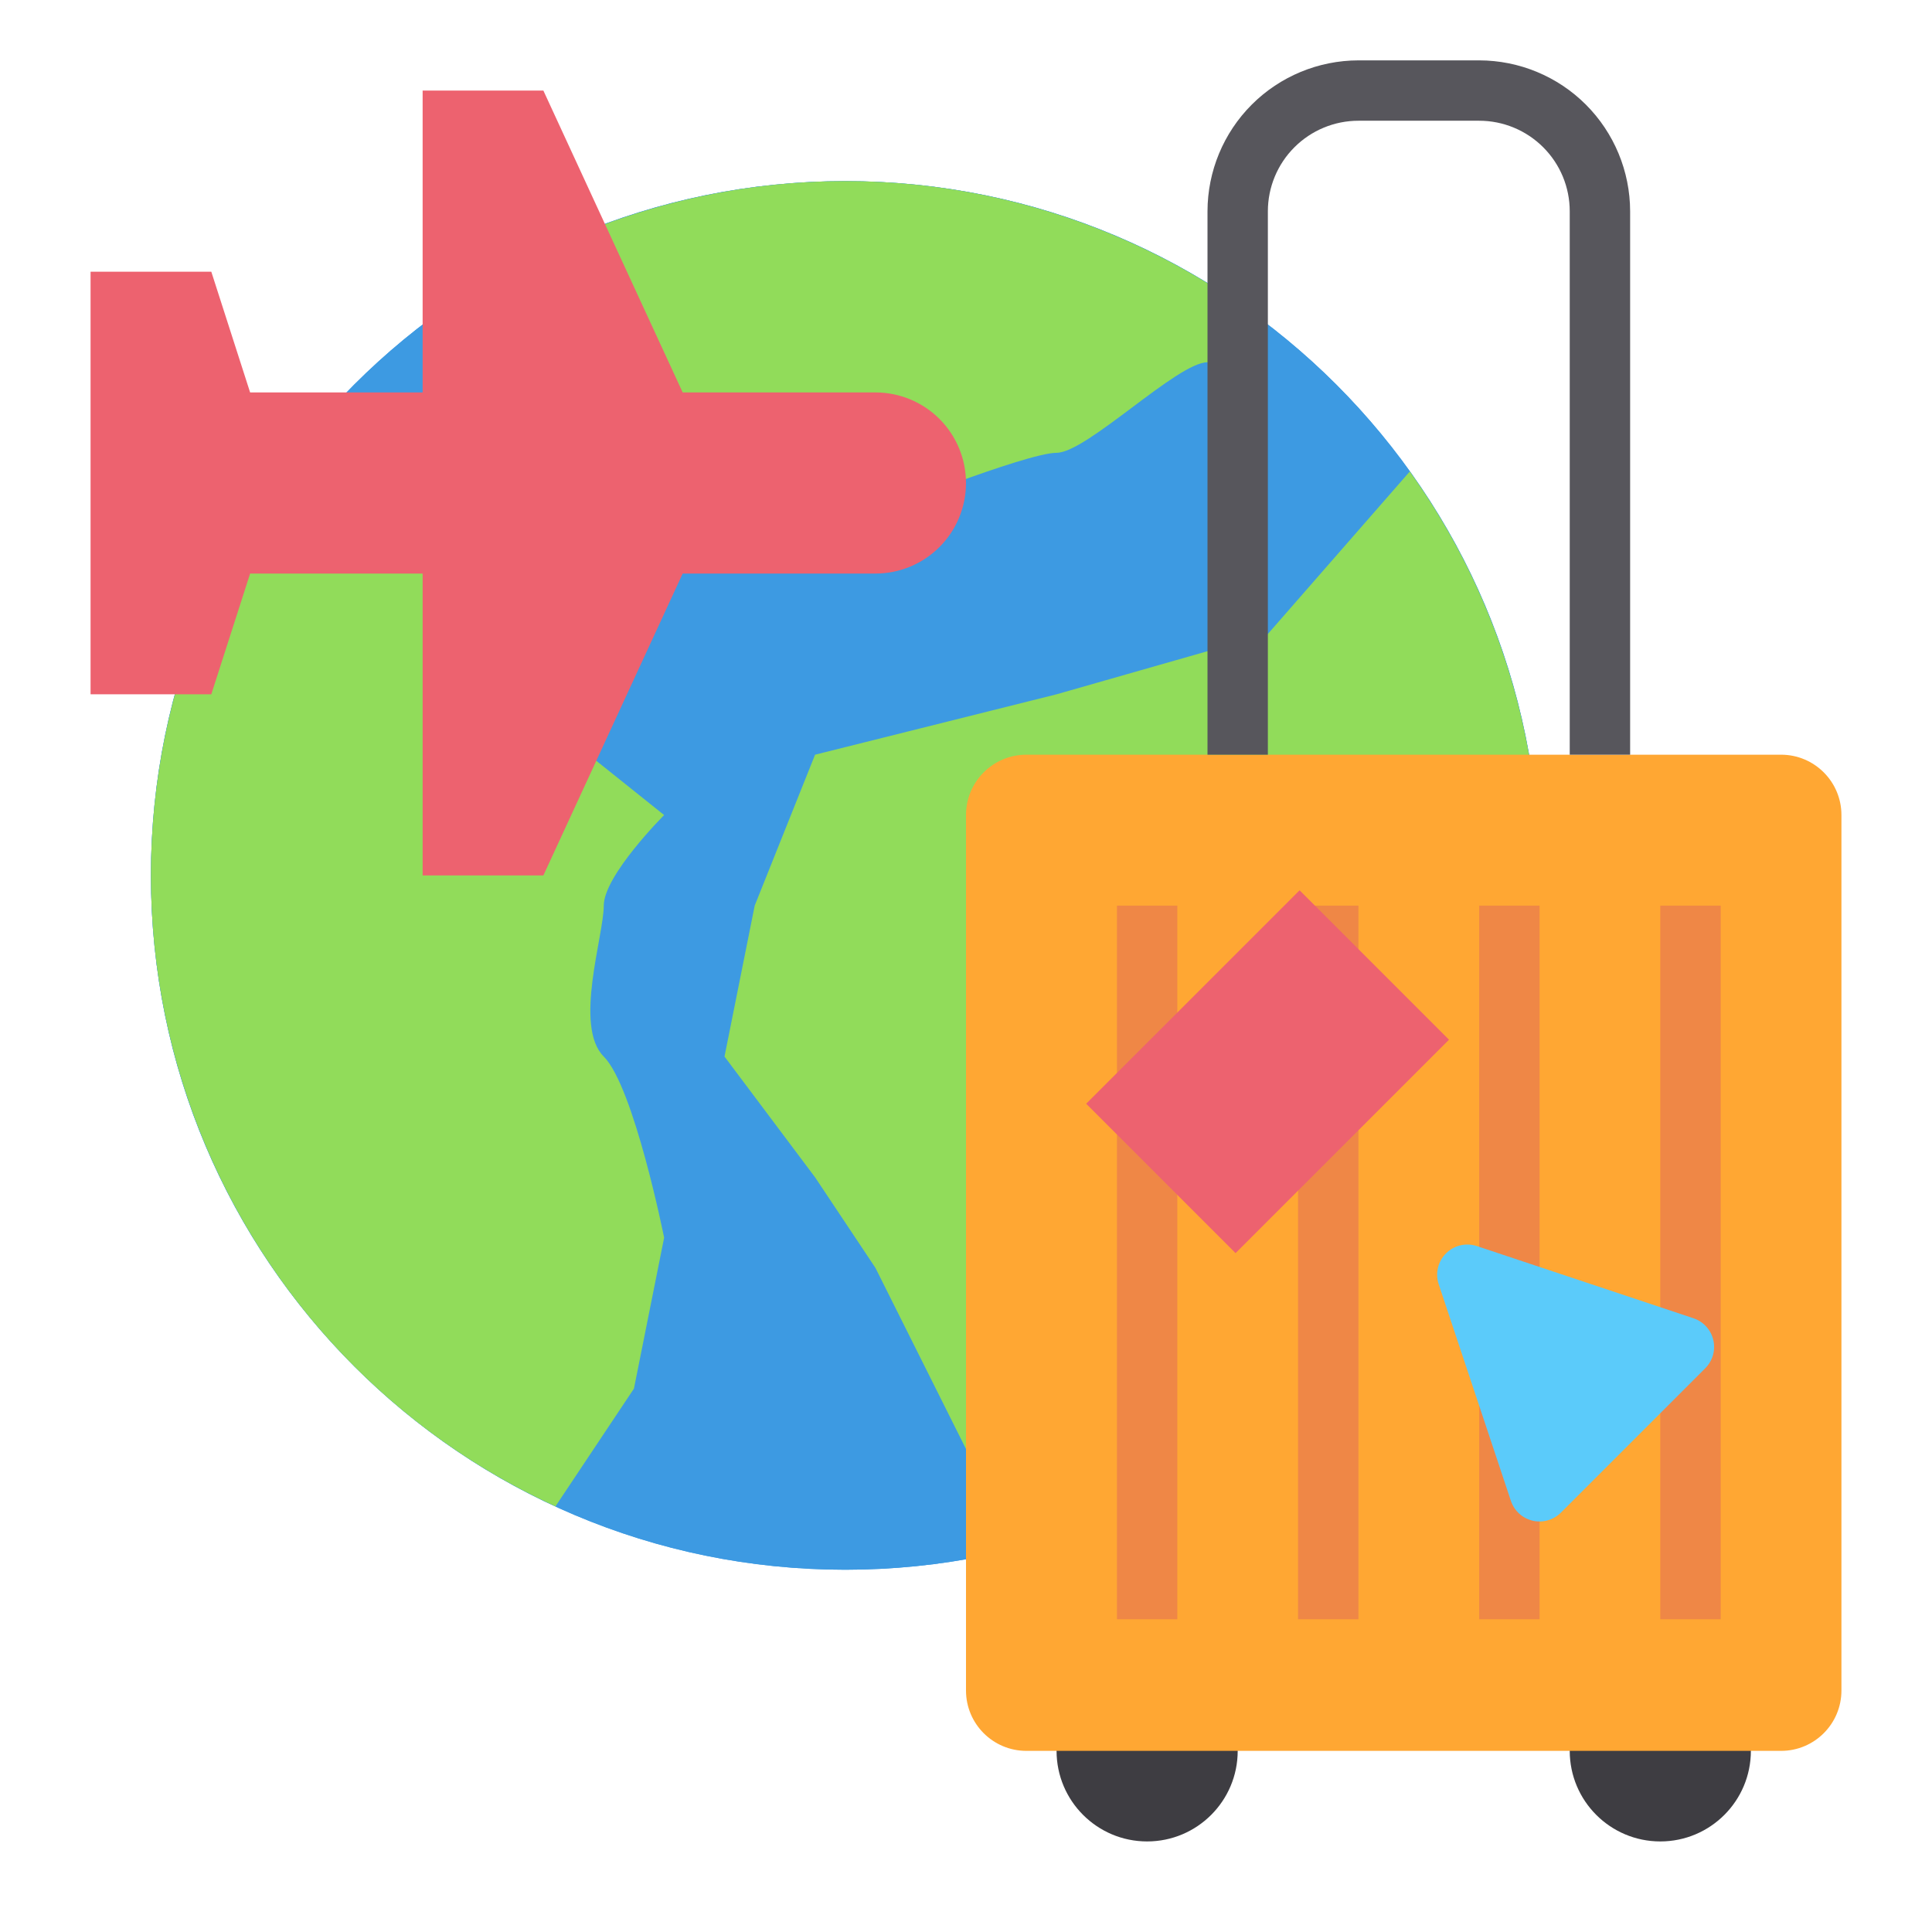
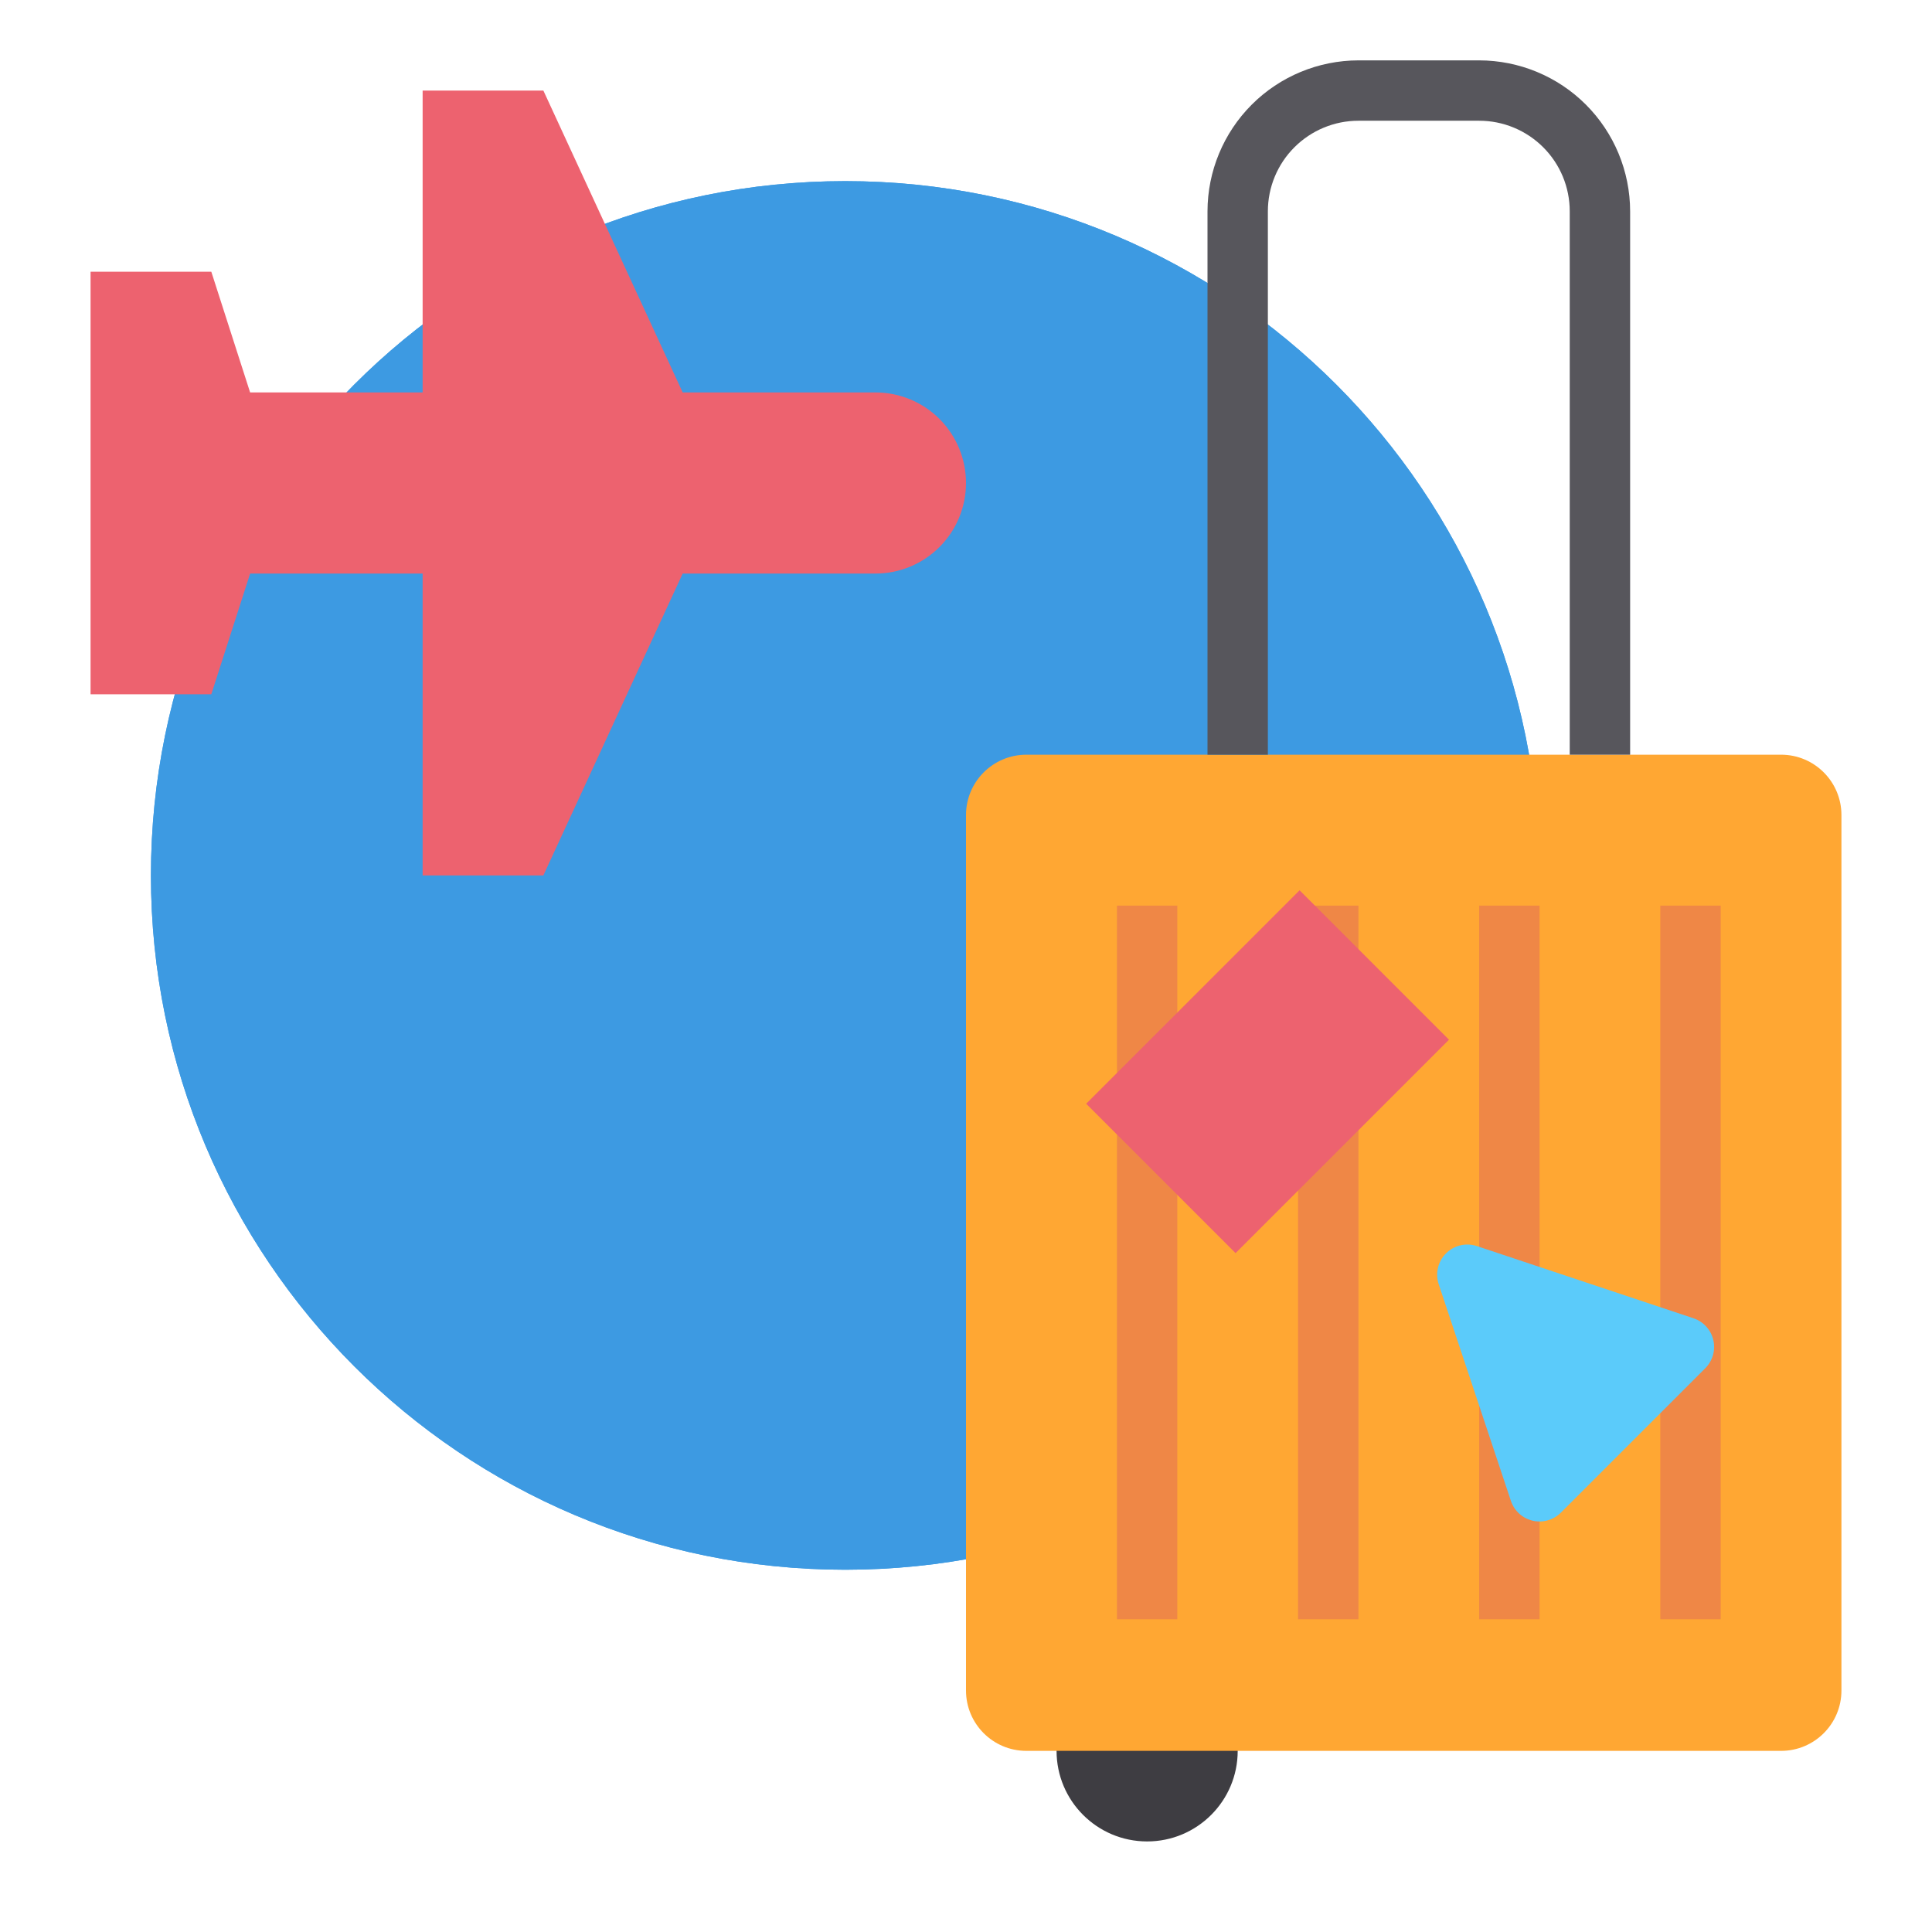
<svg xmlns="http://www.w3.org/2000/svg" width="65" height="65" viewBox="0 0 65 65" fill="none">
  <path d="M38.594 61.953C40.276 61.953 41.641 60.589 41.641 58.906C41.641 57.224 40.276 55.859 38.594 55.859C36.911 55.859 35.547 57.224 35.547 58.906C35.547 60.589 36.911 61.953 38.594 61.953Z" fill="#3E3D42" />
-   <path d="M55.859 61.953C57.542 61.953 58.906 60.589 58.906 58.906C58.906 57.224 57.542 55.859 55.859 55.859C54.177 55.859 52.812 57.224 52.812 58.906C52.812 60.589 54.177 61.953 55.859 61.953Z" fill="#3E3D42" />
  <path d="M28.438 52.812C41.339 52.812 51.797 42.354 51.797 29.453C51.797 16.552 41.339 6.094 28.438 6.094C15.537 6.094 5.078 16.552 5.078 29.453C5.078 42.354 15.537 52.812 28.438 52.812Z" fill="#3D9AE2" />
  <path d="M28.438 52.812C41.339 52.812 51.797 42.354 51.797 29.453C51.797 16.552 41.339 6.094 28.438 6.094C15.537 6.094 5.078 16.552 5.078 29.453C5.078 42.354 15.537 52.812 28.438 52.812Z" fill="#3D9AE2" />
-   <path d="M47.43 15.864C49.66 18.976 51.09 22.589 51.594 26.384C52.098 30.179 51.661 34.039 50.322 37.626C48.982 41.212 46.781 44.414 43.912 46.949C41.044 49.484 37.595 51.274 33.871 52.163L32.5 48.75L29.453 42.656L27.422 39.609L24.375 35.547L25.391 30.469L27.422 25.391L35.547 23.359L42.657 21.328L47.43 15.864ZM42.088 10.502C41.56 11.436 41.022 12.188 40.625 12.188C39.61 12.188 36.563 15.234 35.547 15.234C34.532 15.234 29.453 17.266 29.453 17.266L21.328 14.219L15.468 10.034C19.423 7.388 24.093 6.014 28.851 6.097C33.609 6.181 38.228 7.718 42.088 10.502ZM22.344 41.641L21.328 46.719L18.688 50.68C15.612 49.267 12.88 47.203 10.681 44.63C8.482 42.057 6.868 39.037 5.951 35.779C5.034 32.521 4.837 29.102 5.372 25.76C5.907 22.418 7.162 19.232 9.05 16.423L15.235 18.281L17.266 23.359L22.344 27.422C22.344 27.422 20.313 29.453 20.313 30.469C20.313 31.484 19.297 34.531 20.313 35.547C21.328 36.562 22.344 41.641 22.344 41.641Z" fill="#91DC5A" />
  <path d="M29.453 13.203H22.968L18.281 3.047H14.219V13.203H8.415L7.109 9.141H3.047V23.359H7.109L8.415 19.297H14.219V29.453H18.281L22.968 19.297H29.453C30.261 19.297 31.036 18.976 31.608 18.404C32.179 17.833 32.5 17.058 32.5 16.25C32.5 15.442 32.179 14.667 31.608 14.095C31.036 13.524 30.261 13.203 29.453 13.203Z" fill="#ED626F" />
  <path d="M59.922 25.391H34.531C33.409 25.391 32.5 26.3 32.5 27.422V56.875C32.5 57.997 33.409 58.906 34.531 58.906H59.922C61.044 58.906 61.953 57.997 61.953 56.875V27.422C61.953 26.3 61.044 25.391 59.922 25.391Z" fill="#FFA733" />
  <path d="M54.844 25.391H52.812V7.109C52.812 6.301 52.492 5.526 51.92 4.955C51.349 4.384 50.574 4.062 49.766 4.062H45.703C44.895 4.062 44.12 4.384 43.549 4.955C42.977 5.526 42.656 6.301 42.656 7.109V25.391H40.625V7.109C40.627 5.763 41.162 4.472 42.114 3.52C43.066 2.568 44.357 2.033 45.703 2.031H49.766C51.112 2.033 52.403 2.568 53.355 3.52C54.307 4.472 54.842 5.763 54.844 7.109V25.391Z" fill="#57565C" />
  <path d="M55.859 30.469H57.891V54.478H55.859V30.469ZM49.766 30.469H51.797V54.478H49.766V30.469ZM43.672 30.469H45.703V54.478H43.672V30.469ZM37.578 30.469H39.609V54.478H37.578V30.469Z" fill="#EF8746" />
  <path d="M57.372 46.033L52.514 50.891C52.392 51.014 52.24 51.103 52.073 51.15C51.907 51.197 51.731 51.201 51.562 51.162C51.394 51.122 51.238 51.04 51.11 50.923C50.983 50.806 50.887 50.658 50.832 50.494L48.404 43.208C48.344 43.029 48.335 42.837 48.379 42.653C48.422 42.47 48.516 42.302 48.649 42.169C48.782 42.035 48.95 41.942 49.134 41.898C49.318 41.855 49.51 41.864 49.688 41.923L56.976 44.352C57.14 44.406 57.287 44.502 57.404 44.63C57.521 44.758 57.603 44.914 57.642 45.082C57.682 45.251 57.678 45.426 57.631 45.593C57.583 45.76 57.494 45.911 57.372 46.033Z" fill="#5BCBFA" />
  <path d="M36.543 37.134L43.723 29.953L48.75 34.98L41.569 42.16L36.543 37.134Z" fill="#ED626F" />
</svg>